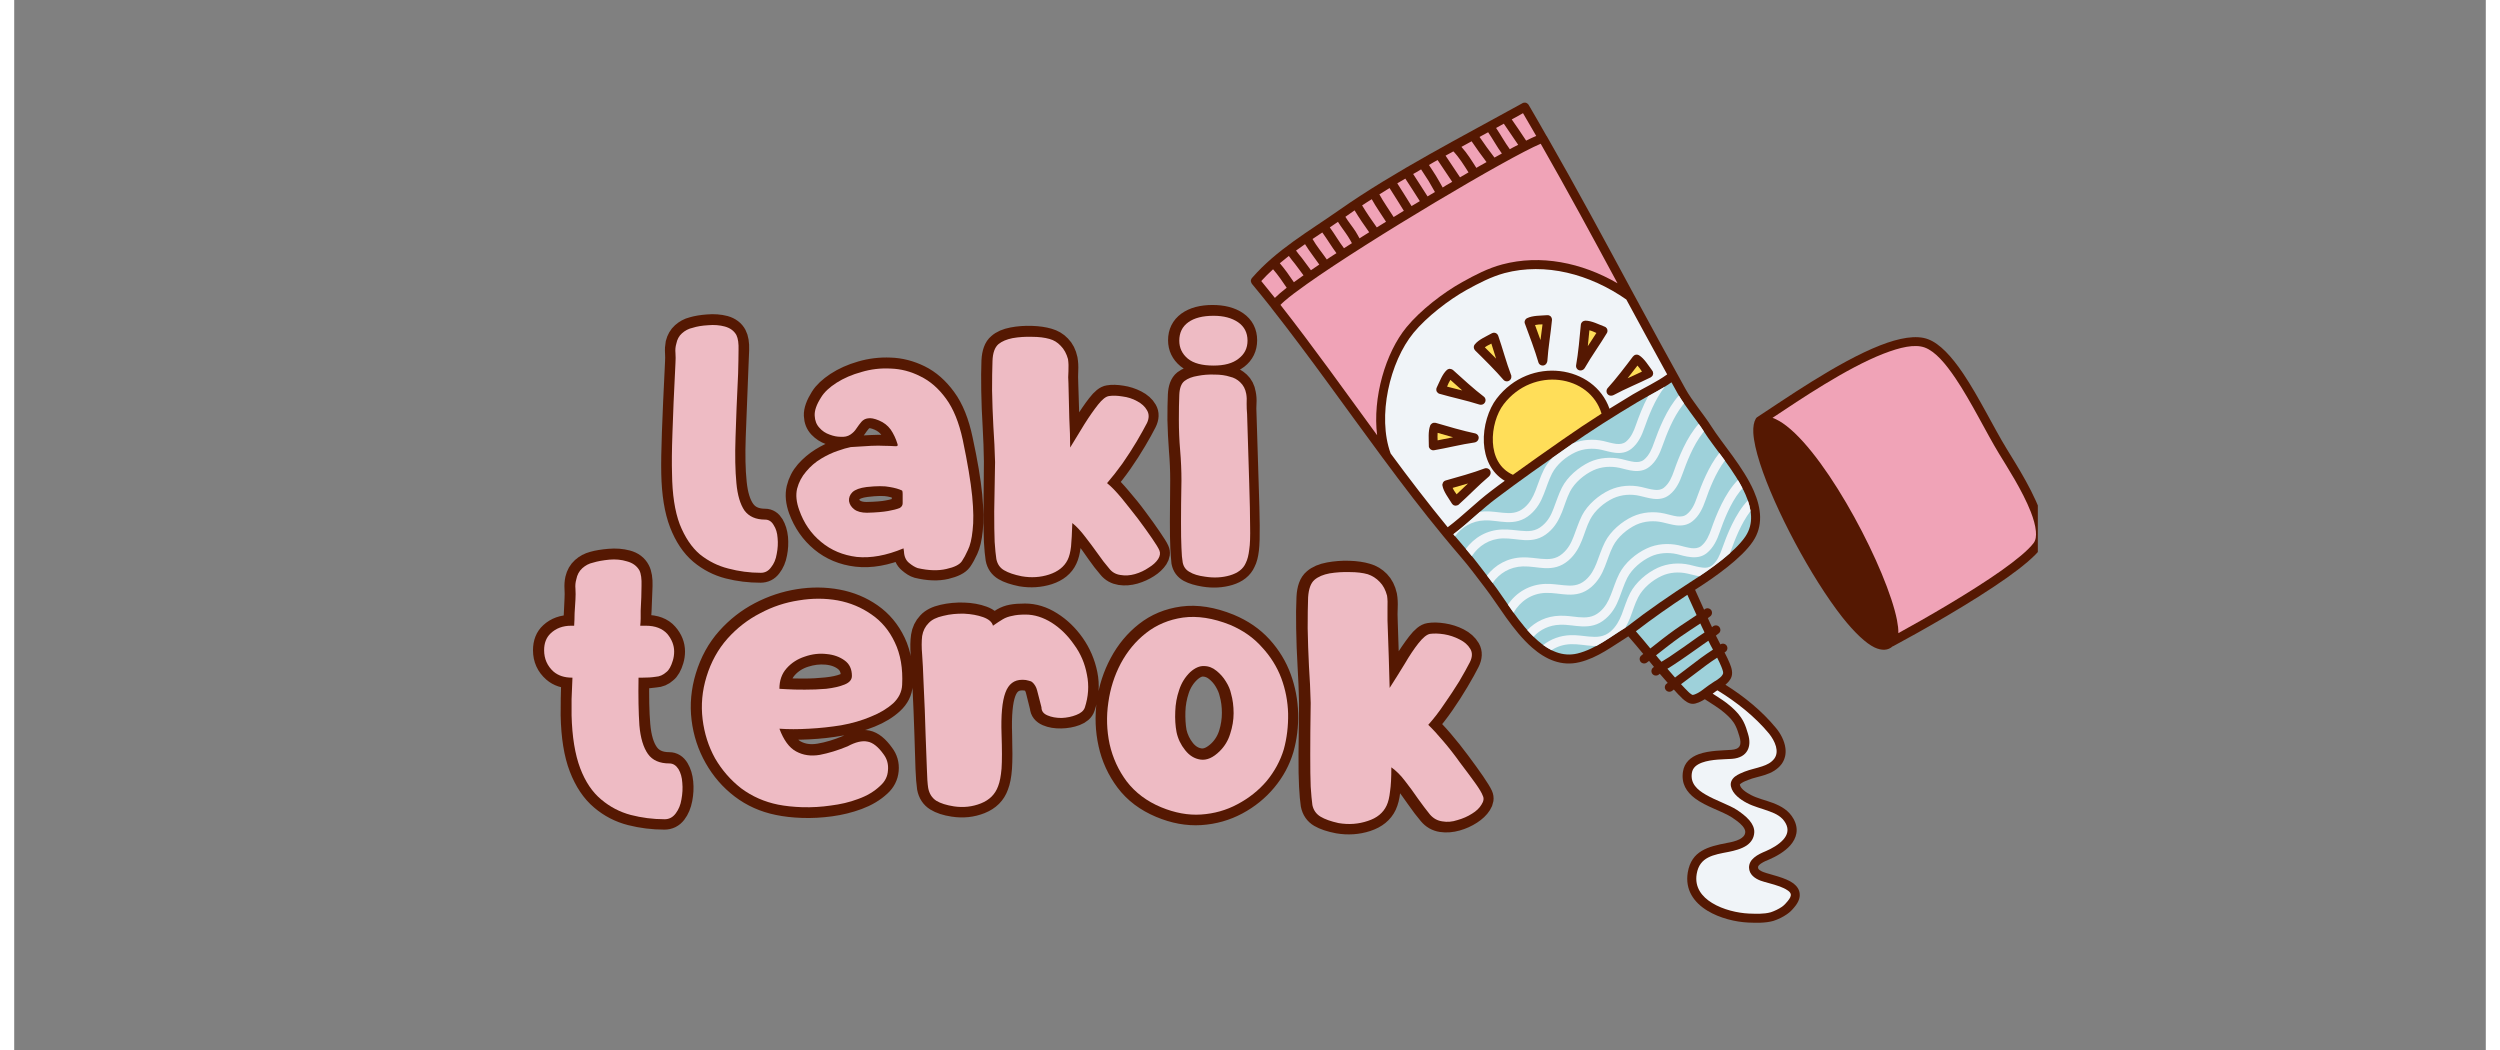
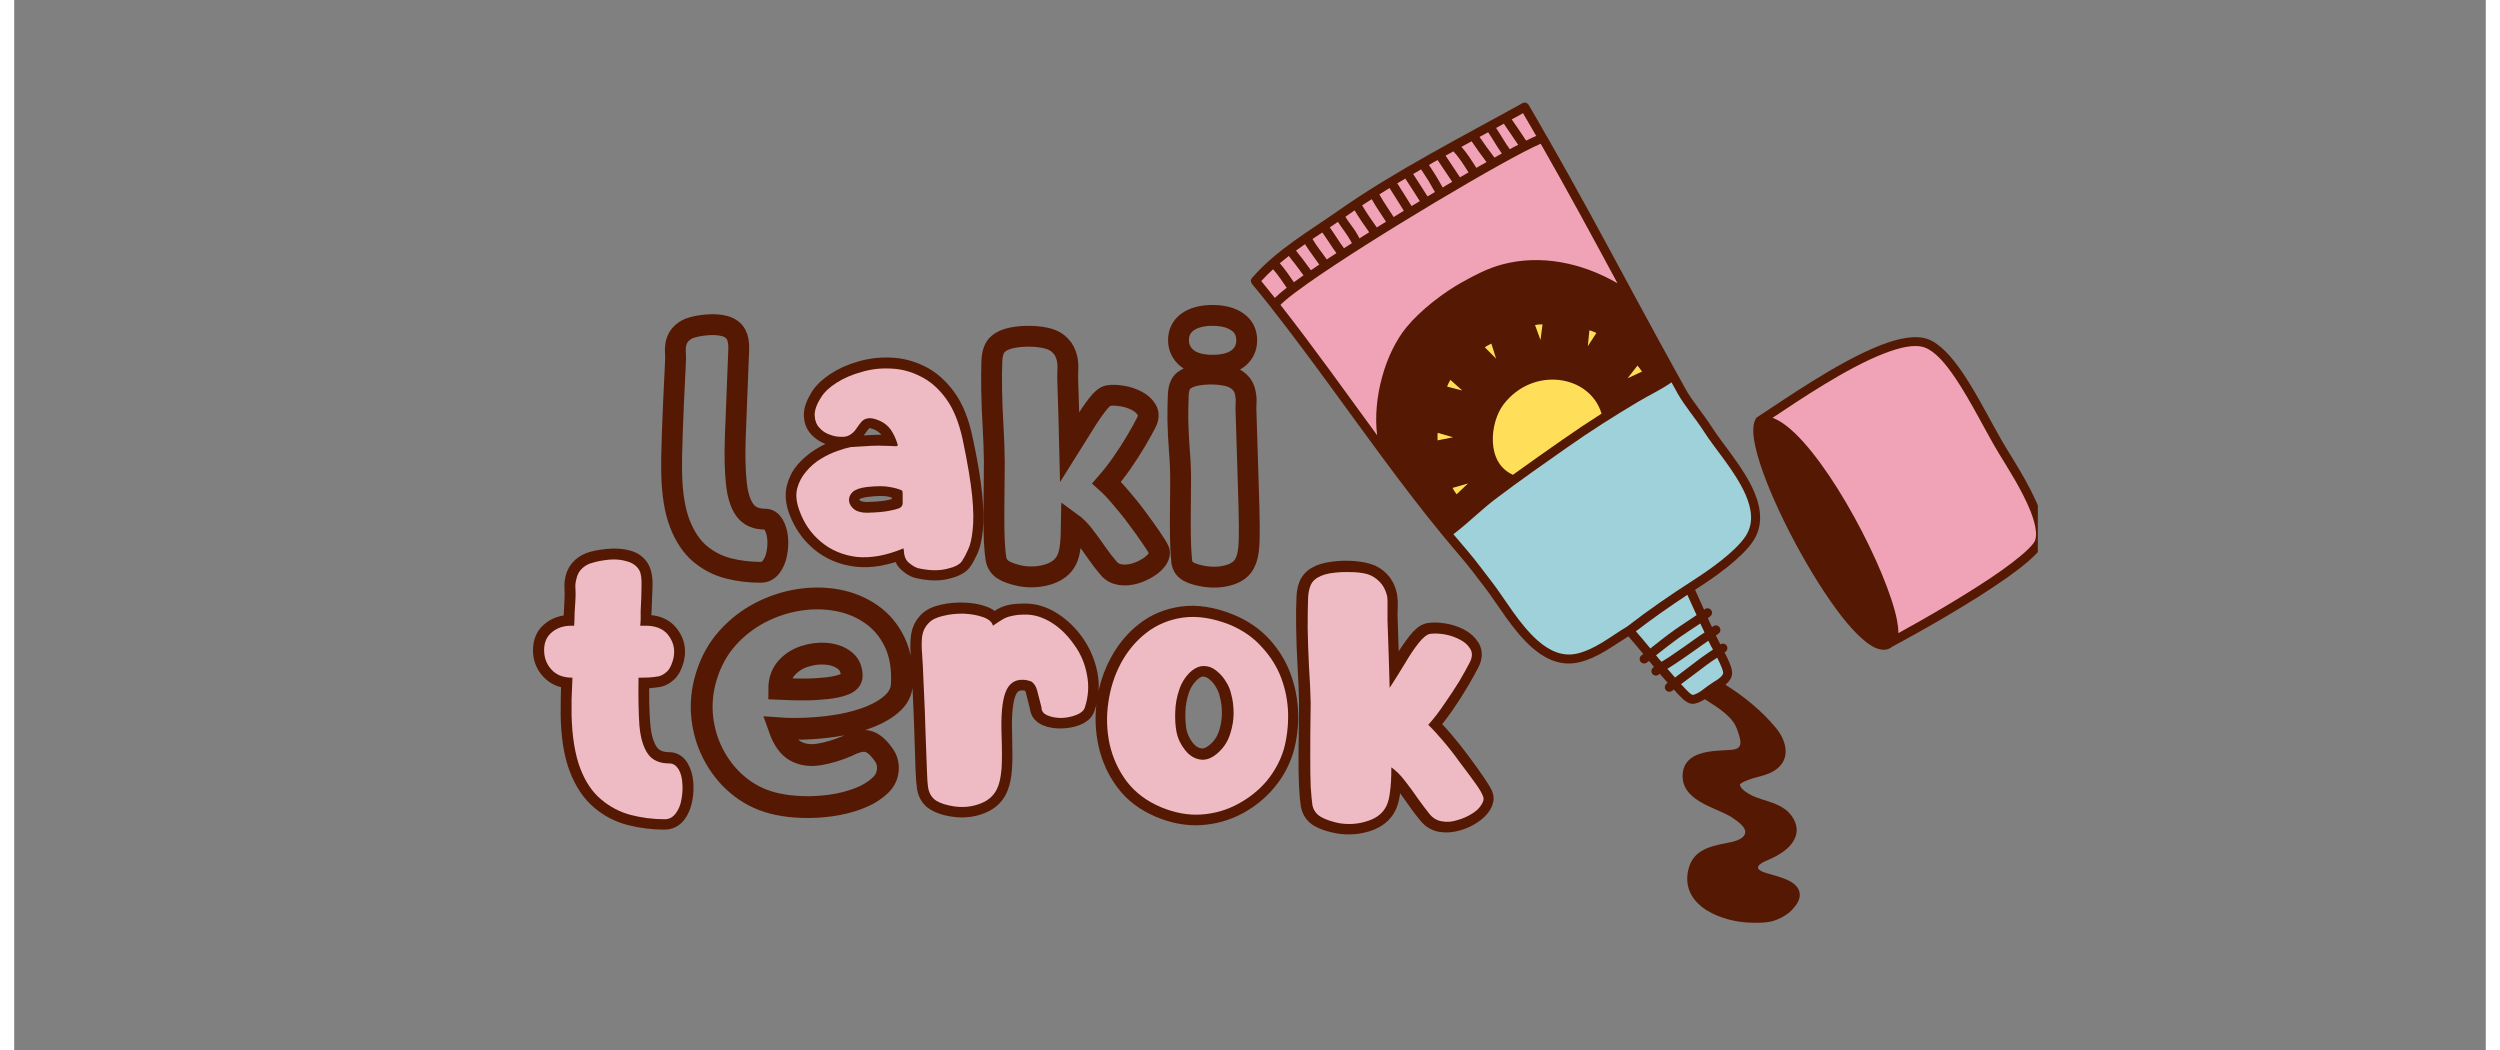
<svg xmlns="http://www.w3.org/2000/svg" width="119" viewBox="0 0 90 38.25" height="50" preserveAspectRatio="xMidYMid meet">
  <rect x="0" y="0" width="90" height="38.25" fill="#808080" stroke="none" />
  <defs>
    <g />
    <clipPath id="c1689362a4">
      <path d="M 45 3.738 L 73.688 3.738 L 73.688 33.895 L 45 33.895 Z M 45 3.738 " clip-rule="nonzero" />
    </clipPath>
    <clipPath id="82feda258f">
      <path d="M 45 4 L 73.688 4 L 73.688 24 L 45 24 Z M 45 4 " clip-rule="nonzero" />
    </clipPath>
    <clipPath id="18f8f127c9">
      <path d="M 49 9 L 65 9 L 65 33.895 L 49 33.895 Z M 49 9 " clip-rule="nonzero" />
    </clipPath>
  </defs>
  <g clip-path="url(#c1689362a4)">
    <path fill="#551802" d="M 65.016 32.543 C 65.031 32.68 64.984 32.84 64.832 33.023 C 64.75 33.125 64.664 33.215 64.555 33.289 C 64.41 33.391 64.234 33.477 64.066 33.531 L 64.055 33.535 C 63.758 33.617 63.426 33.605 63.145 33.594 C 62.695 33.574 62.105 33.438 61.652 33.16 C 61.168 32.863 60.836 32.406 60.941 31.77 C 61.074 30.98 61.68 30.828 62.367 30.695 C 62.504 30.672 62.688 30.633 62.832 30.559 C 62.941 30.5 63.031 30.422 63.035 30.293 C 63.035 30.219 62.992 30.148 62.938 30.082 C 62.824 29.949 62.66 29.84 62.551 29.766 C 62.203 29.543 61.602 29.371 61.207 29.074 C 60.895 28.84 60.699 28.535 60.766 28.098 C 60.816 27.77 61.043 27.57 61.344 27.461 C 61.723 27.324 62.227 27.328 62.527 27.305 C 62.68 27.293 62.781 27.254 62.828 27.168 C 62.879 27.078 62.863 26.957 62.82 26.812 C 62.781 26.684 62.742 26.551 62.68 26.43 C 62.59 26.246 62.457 26.113 62.305 25.98 C 62.09 25.789 61.812 25.625 61.562 25.461 C 61.43 25.543 61.246 25.637 61.109 25.629 C 60.973 25.625 60.844 25.527 60.75 25.441 C 60.637 25.336 60.535 25.223 60.434 25.109 L 60.367 25.16 C 60.293 25.211 60.191 25.195 60.137 25.121 C 60.082 25.047 60.102 24.945 60.172 24.895 L 60.211 24.867 C 60.113 24.758 60.02 24.648 59.922 24.535 C 59.91 24.547 59.895 24.555 59.883 24.566 C 59.812 24.621 59.707 24.609 59.652 24.539 C 59.598 24.469 59.609 24.363 59.68 24.309 L 59.711 24.285 C 59.648 24.211 59.59 24.141 59.531 24.066 C 59.504 24.086 59.48 24.105 59.453 24.125 C 59.383 24.18 59.277 24.168 59.223 24.098 C 59.168 24.023 59.18 23.922 59.254 23.867 L 59.32 23.812 C 59.141 23.598 58.965 23.383 58.777 23.172 C 58.215 23.52 57.664 23.953 57 24.113 C 56.348 24.273 55.773 24.02 55.273 23.582 C 54.574 22.973 54.02 22 53.574 21.422 C 53.277 21.039 52.988 20.637 52.668 20.27 C 52.457 20.027 52.25 19.777 52.043 19.527 L 52.039 19.523 C 51.289 18.613 50.562 17.66 49.848 16.695 C 49.844 16.691 49.84 16.684 49.836 16.68 C 48.48 14.848 47.16 12.969 45.773 11.207 L 45.773 11.203 C 45.539 10.91 45.309 10.621 45.07 10.336 L 45.059 10.316 L 45.047 10.293 L 45.039 10.266 L 45.031 10.242 L 45.031 10.215 L 45.039 10.184 L 45.047 10.164 L 45.059 10.141 L 45.074 10.121 C 45.965 9.094 47.141 8.426 48.238 7.656 C 50.262 6.234 52.766 4.953 54.922 3.758 L 54.926 3.754 L 54.949 3.746 L 54.977 3.738 L 55.035 3.738 L 55.062 3.746 L 55.109 3.777 L 55.129 3.797 L 55.145 3.816 C 55.367 4.199 55.586 4.574 55.797 4.949 L 55.801 4.949 C 56.922 6.906 57.934 8.789 58.973 10.715 C 59.582 11.84 60.203 12.984 60.859 14.164 C 61.094 14.59 61.539 15.113 61.797 15.523 C 62.184 16.137 62.965 17.008 63.348 17.883 C 63.621 18.516 63.691 19.152 63.316 19.711 C 62.906 20.328 61.906 21.027 61.32 21.402 L 61.207 21.477 C 61.262 21.598 61.391 21.887 61.535 22.203 L 61.559 22.184 C 61.629 22.129 61.73 22.141 61.789 22.211 C 61.844 22.281 61.832 22.387 61.762 22.441 C 61.73 22.465 61.703 22.488 61.672 22.508 L 61.754 22.691 C 61.773 22.73 61.793 22.773 61.812 22.812 L 61.824 22.84 C 61.836 22.828 61.848 22.82 61.859 22.809 C 61.93 22.754 62.035 22.762 62.09 22.832 C 62.148 22.902 62.141 23.008 62.07 23.062 C 62.035 23.09 62 23.117 61.965 23.145 C 62.012 23.238 62.07 23.352 62.129 23.465 C 62.203 23.418 62.301 23.434 62.352 23.504 C 62.406 23.578 62.391 23.68 62.316 23.734 L 62.281 23.758 C 62.355 23.902 62.422 24.039 62.469 24.156 C 62.535 24.316 62.598 24.512 62.516 24.688 C 62.469 24.785 62.395 24.863 62.312 24.934 C 62.996 25.363 63.645 25.891 64.152 26.508 C 64.316 26.703 64.461 26.969 64.496 27.238 C 64.523 27.434 64.488 27.633 64.367 27.809 C 64.211 28.023 63.992 28.141 63.75 28.219 C 63.547 28.285 63.328 28.324 63.137 28.402 C 63.078 28.426 62.98 28.461 62.902 28.512 C 62.887 28.523 62.867 28.535 62.855 28.547 C 62.848 28.555 62.84 28.566 62.836 28.57 C 62.852 28.652 62.91 28.719 62.973 28.773 C 63.059 28.848 63.156 28.902 63.242 28.949 C 63.48 29.074 63.77 29.137 64.039 29.238 C 64.348 29.355 64.625 29.516 64.793 29.82 C 65 30.195 64.902 30.52 64.676 30.781 C 64.477 31.008 64.168 31.184 63.906 31.297 C 63.828 31.328 63.711 31.375 63.613 31.441 C 63.559 31.48 63.496 31.523 63.5 31.586 C 63.5 31.637 63.531 31.668 63.57 31.691 C 63.609 31.719 63.656 31.742 63.703 31.758 C 63.941 31.848 64.508 31.953 64.793 32.172 C 64.922 32.273 65.004 32.398 65.016 32.543 Z M 73.871 18.93 C 73.637 18.051 72.891 16.898 72.559 16.352 C 72.082 15.574 71.539 14.445 70.961 13.59 C 70.551 12.984 70.121 12.512 69.691 12.352 C 69.27 12.191 68.645 12.301 67.941 12.578 C 66.395 13.184 64.43 14.566 63.473 15.188 L 63.453 15.203 L 63.434 15.223 L 63.418 15.246 C 63.348 15.367 63.316 15.539 63.328 15.766 C 63.344 16.055 63.43 16.434 63.57 16.871 C 64.102 18.527 65.434 21.031 66.57 22.477 C 67.008 23.027 67.418 23.422 67.746 23.578 C 68.012 23.699 68.234 23.688 68.402 23.535 L 68.426 23.527 L 68.434 23.523 C 69.395 23.008 71.277 21.949 72.562 21.039 C 73.129 20.637 73.578 20.262 73.797 19.973 C 73.977 19.73 73.988 19.359 73.871 18.93 Z M 73.871 18.93 " fill-opacity="1" fill-rule="nonzero" />
  </g>
  <g clip-path="url(#82feda258f)">
    <path fill="#f0a3b7" d="M 68.609 23.055 C 69.621 22.5 71.23 21.574 72.371 20.77 C 72.902 20.391 73.332 20.043 73.535 19.773 C 73.617 19.664 73.633 19.512 73.617 19.34 C 73.598 19.133 73.531 18.895 73.434 18.645 C 73.129 17.863 72.555 16.98 72.277 16.523 C 71.805 15.746 71.266 14.629 70.688 13.773 C 70.324 13.234 69.957 12.801 69.574 12.656 C 69.207 12.52 68.672 12.645 68.059 12.883 C 66.715 13.41 65.051 14.535 64.027 15.215 C 64.191 15.273 64.363 15.375 64.539 15.512 C 65.316 16.113 66.238 17.434 67.004 18.828 C 67.77 20.219 68.383 21.684 68.559 22.578 C 68.594 22.762 68.613 22.918 68.609 23.055 Z M 55.586 5.234 C 54.418 5.723 49.328 8.742 47.07 10.344 C 46.723 10.59 46.441 10.801 46.254 10.965 C 46.195 11.02 46.145 11.062 46.109 11.102 C 47.309 12.633 48.461 14.25 49.629 15.848 C 49.461 14.492 49.926 12.852 50.703 11.91 C 51.207 11.297 52.047 10.648 52.734 10.27 C 53.195 10.012 53.668 9.766 54.184 9.629 C 55.578 9.258 57.078 9.559 58.383 10.316 C 57.469 8.621 56.57 6.957 55.586 5.234 Z M 45.84 9.805 C 45.691 9.941 45.547 10.082 45.41 10.234 C 45.578 10.438 45.742 10.641 45.906 10.848 C 46.008 10.746 46.152 10.621 46.336 10.477 C 46.18 10.246 46.023 10.016 45.84 9.805 Z M 46.414 9.32 C 46.305 9.406 46.195 9.496 46.086 9.586 C 46.273 9.805 46.438 10.039 46.598 10.277 C 46.688 10.215 46.781 10.145 46.879 10.074 L 46.949 10.027 C 46.84 9.887 46.742 9.738 46.633 9.602 C 46.559 9.508 46.48 9.418 46.414 9.32 Z M 47.004 8.891 C 46.895 8.965 46.785 9.043 46.676 9.125 C 46.742 9.223 46.82 9.309 46.891 9.398 C 47.004 9.543 47.105 9.695 47.219 9.84 C 47.316 9.773 47.418 9.703 47.523 9.633 C 47.352 9.383 47.16 9.148 47.004 8.891 Z M 47.633 8.465 C 47.516 8.543 47.395 8.621 47.277 8.703 C 47.426 8.965 47.625 9.199 47.797 9.449 L 47.898 9.379 C 47.949 9.348 47.996 9.316 48.043 9.285 L 48.148 9.219 C 47.965 8.973 47.812 8.711 47.633 8.465 Z M 48.203 8.078 C 48.105 8.148 48.004 8.215 47.906 8.281 C 48.086 8.527 48.238 8.797 48.422 9.039 C 48.52 8.977 48.613 8.914 48.711 8.855 C 48.664 8.773 48.621 8.688 48.57 8.613 C 48.453 8.43 48.316 8.262 48.203 8.078 Z M 48.809 7.66 C 48.695 7.738 48.582 7.816 48.473 7.895 C 48.586 8.082 48.727 8.246 48.848 8.434 C 48.898 8.512 48.941 8.598 48.988 8.68 L 49.121 8.594 C 49.176 8.559 49.23 8.523 49.285 8.492 L 49.34 8.457 C 49.152 8.195 48.973 7.934 48.809 7.66 Z M 49.434 7.254 C 49.312 7.328 49.199 7.402 49.082 7.48 C 49.25 7.758 49.43 8.02 49.617 8.281 C 49.727 8.215 49.84 8.145 49.953 8.074 C 49.781 7.801 49.586 7.535 49.434 7.254 Z M 50.082 6.848 C 49.957 6.922 49.832 7 49.711 7.078 C 49.863 7.359 50.059 7.629 50.23 7.902 L 50.285 7.871 C 50.34 7.836 50.398 7.801 50.453 7.766 L 50.602 7.676 C 50.434 7.395 50.254 7.125 50.082 6.848 Z M 50.656 6.504 C 50.559 6.559 50.461 6.617 50.363 6.676 C 50.535 6.953 50.715 7.227 50.883 7.504 C 50.984 7.441 51.082 7.383 51.184 7.324 C 51.008 7.051 50.836 6.773 50.656 6.504 Z M 51.066 6.266 L 50.941 6.336 C 51.121 6.605 51.289 6.883 51.465 7.152 C 51.555 7.102 51.645 7.047 51.734 6.992 C 51.656 6.859 51.582 6.719 51.504 6.59 C 51.414 6.445 51.32 6.312 51.23 6.168 Z M 51.703 5.898 L 51.516 6.008 C 51.602 6.145 51.699 6.277 51.781 6.418 C 51.863 6.551 51.938 6.691 52.016 6.828 L 52.133 6.754 C 52.188 6.723 52.242 6.691 52.297 6.66 L 52.363 6.621 C 52.188 6.355 52.008 6.094 51.832 5.828 Z M 52.406 5.512 C 52.312 5.562 52.215 5.613 52.121 5.668 C 52.293 5.93 52.473 6.191 52.648 6.457 C 52.75 6.395 52.855 6.336 52.957 6.277 C 52.789 6.012 52.621 5.738 52.406 5.512 Z M 53.07 5.145 C 52.945 5.211 52.824 5.277 52.699 5.348 C 52.91 5.582 53.074 5.848 53.242 6.113 L 53.383 6.031 C 53.434 6.004 53.48 5.977 53.531 5.949 L 53.613 5.902 C 53.426 5.656 53.242 5.402 53.07 5.145 Z M 53.418 4.953 L 53.359 4.988 C 53.531 5.242 53.715 5.496 53.902 5.738 L 53.945 5.715 C 53.988 5.691 54.035 5.668 54.078 5.641 L 54.172 5.59 C 53.992 5.344 53.844 5.066 53.672 4.816 Z M 54.242 4.504 L 53.961 4.66 C 54.133 4.914 54.281 5.188 54.461 5.434 L 54.566 5.375 C 54.605 5.355 54.641 5.336 54.68 5.316 L 54.766 5.273 C 54.594 5.016 54.418 4.758 54.242 4.504 Z M 54.879 4.156 C 54.812 4.195 54.742 4.23 54.676 4.27 L 54.531 4.348 C 54.707 4.605 54.887 4.859 55.055 5.121 C 55.199 5.051 55.32 4.992 55.422 4.949 C 55.262 4.676 55.102 4.398 54.941 4.121 Z M 54.879 4.156 " fill-opacity="1" fill-rule="evenodd" />
  </g>
  <path fill="#ffde59" d="M 52.938 17.605 C 52.742 17.664 52.547 17.719 52.379 17.766 C 52.414 17.848 52.469 17.926 52.523 18 C 52.656 17.875 52.797 17.738 52.938 17.605 Z M 57.801 15.062 C 57.379 13.645 55.309 13.328 54.238 14.719 C 53.984 15.047 53.816 15.59 53.844 16.109 C 53.871 16.598 54.074 17.066 54.574 17.289 C 55.172 16.859 55.773 16.434 56.379 16.012 C 56.84 15.688 57.316 15.371 57.801 15.062 Z M 51.832 15.762 C 51.824 15.848 51.828 15.945 51.832 16.035 C 52.016 16 52.203 15.961 52.395 15.922 C 52.199 15.867 52.004 15.812 51.832 15.762 Z M 52.297 13.832 C 52.25 13.906 52.211 13.992 52.176 14.078 C 52.355 14.125 52.543 14.172 52.73 14.219 C 52.578 14.086 52.426 13.949 52.297 13.832 Z M 59.109 13.312 C 59 13.453 58.879 13.613 58.75 13.773 C 58.93 13.691 59.105 13.613 59.273 13.531 C 59.223 13.453 59.168 13.375 59.109 13.312 Z M 53.789 12.512 C 53.707 12.555 53.621 12.594 53.551 12.648 C 53.676 12.77 53.82 12.914 53.961 13.059 C 53.902 12.875 53.848 12.688 53.789 12.512 Z M 57.359 12.027 C 57.344 12.203 57.324 12.402 57.301 12.605 C 57.406 12.441 57.516 12.281 57.613 12.125 C 57.531 12.086 57.445 12.047 57.359 12.027 Z M 55.652 11.812 C 55.559 11.812 55.465 11.816 55.379 11.836 C 55.441 12 55.512 12.191 55.578 12.383 C 55.605 12.188 55.629 11.996 55.652 11.812 Z M 55.652 11.812 " fill-opacity="1" fill-rule="evenodd" />
  <path fill="#9ed1da" d="M 62.012 23.949 C 61.875 24.039 61.738 24.129 61.609 24.227 C 61.301 24.457 61.004 24.688 60.695 24.914 C 60.785 25.012 60.875 25.109 60.969 25.199 C 61 25.227 61.031 25.258 61.066 25.277 C 61.082 25.289 61.098 25.301 61.117 25.305 C 61.152 25.305 61.188 25.289 61.227 25.273 C 61.312 25.238 61.395 25.184 61.449 25.145 L 61.469 25.129 C 61.555 25.07 61.691 24.957 61.801 24.891 L 61.828 24.871 C 61.84 24.863 61.852 24.855 61.863 24.848 L 61.934 24.801 L 61.938 24.801 C 61.98 24.773 62.02 24.75 62.059 24.719 C 62.125 24.672 62.184 24.621 62.219 24.547 C 62.234 24.516 62.23 24.48 62.223 24.449 C 62.211 24.391 62.184 24.332 62.164 24.277 C 62.125 24.18 62.07 24.066 62.012 23.949 Z M 61.691 23.332 C 61.633 23.375 61.574 23.414 61.516 23.453 C 61.16 23.703 60.805 23.961 60.441 24.199 C 60.363 24.254 60.277 24.301 60.199 24.352 C 60.289 24.461 60.383 24.566 60.477 24.672 C 60.789 24.438 61.098 24.199 61.41 23.965 C 61.555 23.855 61.707 23.758 61.859 23.656 C 61.797 23.543 61.738 23.434 61.691 23.332 Z M 61.398 22.703 C 61.156 22.867 60.906 23.023 60.668 23.191 C 60.363 23.406 60.074 23.637 59.785 23.863 L 59.871 23.969 C 59.906 24.008 59.938 24.043 59.969 24.082 L 59.984 24.098 C 60.074 24.043 60.168 23.984 60.262 23.926 C 60.621 23.688 60.973 23.434 61.324 23.184 C 61.398 23.133 61.477 23.082 61.551 23.031 L 61.516 22.953 C 61.496 22.914 61.477 22.871 61.457 22.832 Z M 60.348 13.922 C 59.961 14.195 59.52 14.398 59.113 14.641 C 58.25 15.156 57.387 15.703 56.566 16.281 C 55.699 16.887 54.832 17.496 53.988 18.133 C 53.422 18.555 52.965 19.031 52.406 19.453 C 52.574 19.656 52.746 19.855 52.918 20.055 C 53.238 20.43 53.531 20.836 53.832 21.223 C 54.266 21.785 54.805 22.738 55.488 23.336 C 55.906 23.699 56.379 23.926 56.922 23.797 C 57.605 23.629 58.156 23.156 58.738 22.812 C 59.512 22.211 60.316 21.66 61.141 21.129 C 61.699 20.77 62.652 20.113 63.043 19.531 C 63.352 19.066 63.273 18.539 63.047 18.016 C 62.672 17.156 61.898 16.305 61.52 15.699 C 61.258 15.285 60.809 14.754 60.57 14.324 C 60.496 14.188 60.422 14.055 60.348 13.922 Z M 60.926 21.66 C 60.285 22.082 59.66 22.52 59.051 22.988 C 59.23 23.191 59.406 23.402 59.578 23.613 C 59.875 23.379 60.168 23.145 60.477 22.926 C 60.73 22.746 61.004 22.578 61.262 22.398 C 61.125 22.094 60.996 21.809 60.926 21.66 Z M 60.926 21.66 " fill-opacity="1" fill-rule="evenodd" />
  <g clip-path="url(#18f8f127c9)">
-     <path fill="#f0f4f8" d="M 61.984 25.16 L 61.977 25.164 C 61.938 25.191 61.891 25.223 61.848 25.258 C 62.078 25.406 62.324 25.559 62.52 25.734 C 62.707 25.898 62.859 26.062 62.973 26.285 C 63.043 26.422 63.09 26.57 63.133 26.719 C 63.211 26.965 63.199 27.172 63.113 27.328 C 63.023 27.492 62.848 27.609 62.551 27.633 C 62.277 27.652 61.809 27.641 61.457 27.77 C 61.273 27.84 61.121 27.945 61.09 28.148 C 61.031 28.531 61.285 28.758 61.598 28.938 C 61.973 29.156 62.441 29.305 62.73 29.492 C 62.859 29.578 63.055 29.715 63.188 29.875 C 63.297 30.004 63.367 30.152 63.363 30.301 C 63.355 30.516 63.25 30.668 63.094 30.781 C 62.902 30.914 62.629 30.98 62.43 31.02 C 61.887 31.125 61.371 31.195 61.266 31.824 C 61.184 32.309 61.453 32.652 61.824 32.879 C 62.23 33.129 62.758 33.246 63.16 33.266 C 63.41 33.273 63.703 33.293 63.965 33.219 C 64.105 33.172 64.25 33.102 64.371 33.02 C 64.453 32.961 64.516 32.891 64.578 32.816 C 64.668 32.707 64.711 32.621 64.688 32.547 C 64.672 32.496 64.625 32.453 64.57 32.418 C 64.492 32.363 64.395 32.32 64.293 32.281 C 64.031 32.184 63.738 32.125 63.586 32.066 C 63.383 31.988 63.18 31.844 63.172 31.598 C 63.168 31.453 63.238 31.328 63.355 31.23 C 63.48 31.121 63.664 31.043 63.777 30.996 C 63.996 30.902 64.258 30.758 64.426 30.566 C 64.566 30.406 64.633 30.207 64.504 29.977 C 64.379 29.746 64.16 29.633 63.922 29.547 C 63.641 29.441 63.34 29.371 63.09 29.238 C 62.859 29.117 62.57 28.914 62.512 28.633 C 62.484 28.496 62.543 28.375 62.656 28.281 C 62.766 28.195 62.926 28.133 63.012 28.098 C 63.211 28.02 63.438 27.977 63.648 27.906 C 63.824 27.848 63.984 27.773 64.098 27.617 C 64.191 27.484 64.191 27.332 64.152 27.18 C 64.105 27.008 64.004 26.844 63.902 26.715 C 63.383 26.09 62.715 25.562 62.02 25.137 Z M 63.129 18.223 C 62.668 18.703 62.363 19.492 62.191 19.977 C 62.113 20.199 62.016 20.438 61.824 20.59 C 61.723 20.672 61.598 20.684 61.477 20.668 C 61.316 20.652 61.152 20.598 61.004 20.566 C 60.625 20.48 60.207 20.512 59.848 20.676 C 59.449 20.859 59.043 21.207 58.84 21.602 C 58.711 21.855 58.633 22.125 58.535 22.379 C 58.445 22.602 58.336 22.816 58.133 22.992 C 57.883 23.207 57.621 23.203 57.348 23.18 C 57.133 23.16 56.906 23.121 56.676 23.129 C 56.289 23.141 55.949 23.273 55.676 23.488 C 55.777 23.559 55.875 23.621 55.98 23.676 C 56.18 23.543 56.418 23.465 56.684 23.457 C 56.965 23.449 57.227 23.508 57.484 23.52 C 57.527 23.52 57.57 23.52 57.617 23.52 C 57.98 23.32 58.32 23.07 58.668 22.859 C 58.734 22.742 58.789 22.625 58.84 22.5 C 58.938 22.254 59.008 21.996 59.133 21.754 C 59.305 21.418 59.648 21.129 59.988 20.973 C 60.281 20.836 60.621 20.816 60.934 20.887 C 61.07 20.914 61.215 20.961 61.363 20.984 C 61.703 20.758 62.125 20.457 62.48 20.141 C 62.488 20.121 62.496 20.102 62.5 20.082 C 62.645 19.684 62.879 19.059 63.227 18.609 C 63.207 18.48 63.172 18.352 63.129 18.223 Z M 62.766 17.48 C 62.289 17.957 61.969 18.77 61.797 19.266 C 61.719 19.492 61.621 19.727 61.43 19.883 C 61.324 19.965 61.203 19.973 61.078 19.961 C 60.922 19.941 60.758 19.891 60.609 19.855 C 60.227 19.773 59.812 19.801 59.453 19.969 C 59.051 20.152 58.648 20.496 58.445 20.895 C 58.316 21.148 58.238 21.418 58.137 21.668 C 58.047 21.895 57.938 22.109 57.734 22.281 C 57.484 22.496 57.223 22.496 56.953 22.473 C 56.734 22.449 56.512 22.414 56.277 22.422 C 55.801 22.434 55.395 22.633 55.098 22.945 C 55.172 23.027 55.246 23.109 55.324 23.184 C 55.566 22.926 55.895 22.762 56.289 22.75 C 56.566 22.738 56.832 22.801 57.086 22.809 C 57.383 22.82 57.672 22.773 57.949 22.531 C 58.195 22.32 58.336 22.066 58.441 21.793 C 58.539 21.547 58.613 21.289 58.738 21.043 C 58.91 20.711 59.254 20.422 59.59 20.266 C 59.883 20.129 60.227 20.109 60.539 20.176 C 60.695 20.215 60.871 20.27 61.043 20.285 C 61.254 20.309 61.457 20.281 61.633 20.141 C 61.875 19.945 62.008 19.66 62.105 19.375 C 62.246 18.973 62.484 18.34 62.84 17.891 C 62.871 17.852 62.902 17.816 62.934 17.781 C 62.883 17.68 62.824 17.578 62.766 17.48 Z M 62.09 16.496 C 61.699 16.98 61.434 17.672 61.277 18.109 C 61.199 18.336 61.102 18.57 60.91 18.723 C 60.805 18.809 60.684 18.816 60.559 18.805 C 60.398 18.785 60.238 18.73 60.09 18.699 C 59.707 18.613 59.293 18.645 58.934 18.809 C 58.535 18.992 58.129 19.34 57.926 19.738 C 57.797 19.992 57.719 20.258 57.617 20.512 C 57.527 20.738 57.418 20.949 57.215 21.125 C 56.965 21.34 56.703 21.34 56.434 21.312 C 56.215 21.293 55.992 21.254 55.758 21.262 C 55.172 21.281 54.695 21.574 54.391 22.016 C 54.457 22.113 54.527 22.211 54.598 22.309 C 54.84 21.895 55.25 21.605 55.77 21.59 C 56.047 21.582 56.312 21.641 56.566 21.652 C 56.867 21.664 57.152 21.613 57.43 21.375 C 57.676 21.16 57.816 20.906 57.922 20.633 C 58.02 20.391 58.094 20.133 58.219 19.887 C 58.391 19.551 58.734 19.262 59.07 19.105 C 59.367 18.973 59.707 18.949 60.02 19.02 C 60.18 19.055 60.355 19.109 60.523 19.129 C 60.734 19.152 60.938 19.121 61.113 18.98 C 61.355 18.789 61.488 18.5 61.586 18.219 C 61.723 17.824 61.953 17.219 62.293 16.77 C 62.223 16.68 62.156 16.586 62.09 16.496 Z M 61.34 15.434 C 60.902 15.914 60.605 16.672 60.441 17.145 C 60.363 17.367 60.266 17.605 60.074 17.758 C 59.969 17.84 59.848 17.852 59.727 17.836 C 59.566 17.82 59.402 17.766 59.254 17.734 C 58.871 17.648 58.457 17.68 58.098 17.844 C 57.699 18.027 57.293 18.375 57.09 18.77 C 56.961 19.027 56.883 19.293 56.781 19.547 C 56.695 19.773 56.586 19.984 56.379 20.16 C 56.133 20.375 55.871 20.371 55.598 20.348 C 55.379 20.328 55.156 20.289 54.922 20.297 C 54.379 20.312 53.934 20.566 53.629 20.957 C 53.695 21.047 53.766 21.137 53.832 21.223 L 53.836 21.227 C 54.082 20.875 54.461 20.641 54.934 20.625 C 55.211 20.617 55.477 20.676 55.734 20.688 C 56.031 20.699 56.316 20.648 56.594 20.41 C 56.844 20.195 56.98 19.941 57.09 19.668 C 57.188 19.426 57.258 19.164 57.383 18.922 C 57.555 18.586 57.898 18.297 58.234 18.141 C 58.531 18.008 58.871 17.984 59.184 18.055 C 59.344 18.09 59.52 18.145 59.691 18.164 C 59.898 18.188 60.102 18.156 60.277 18.016 C 60.52 17.824 60.652 17.535 60.75 17.254 C 60.895 16.852 61.133 16.215 61.488 15.766 C 61.5 15.75 61.516 15.73 61.527 15.715 L 61.52 15.699 C 61.465 15.617 61.406 15.523 61.34 15.434 Z M 60.617 14.402 C 60.176 14.887 59.879 15.652 59.711 16.125 C 59.633 16.352 59.535 16.586 59.344 16.742 C 59.238 16.824 59.117 16.832 58.996 16.82 C 58.836 16.801 58.672 16.75 58.523 16.715 C 58.141 16.633 57.727 16.66 57.367 16.824 C 56.969 17.012 56.562 17.355 56.359 17.754 C 56.23 18.008 56.152 18.273 56.051 18.527 C 55.965 18.754 55.855 18.969 55.648 19.141 C 55.402 19.355 55.141 19.355 54.867 19.328 C 54.648 19.309 54.426 19.273 54.191 19.281 C 53.625 19.297 53.164 19.574 52.859 19.988 L 52.918 20.059 C 52.973 20.121 53.027 20.184 53.078 20.25 C 53.324 19.875 53.715 19.621 54.203 19.605 C 54.48 19.598 54.746 19.656 55.004 19.668 C 55.301 19.68 55.586 19.629 55.863 19.391 C 56.113 19.18 56.25 18.922 56.359 18.652 C 56.457 18.406 56.527 18.148 56.652 17.902 C 56.824 17.57 57.168 17.281 57.504 17.125 C 57.801 16.988 58.141 16.969 58.453 17.035 C 58.613 17.07 58.789 17.129 58.961 17.145 C 59.168 17.168 59.371 17.137 59.547 16.996 C 59.789 16.805 59.922 16.516 60.02 16.234 C 60.164 15.832 60.402 15.199 60.758 14.75 C 60.773 14.73 60.789 14.711 60.805 14.691 C 60.734 14.59 60.672 14.496 60.617 14.402 Z M 60.105 14.082 C 59.91 14.203 59.703 14.312 59.5 14.426 C 59.301 14.793 59.156 15.184 59.055 15.469 C 58.977 15.695 58.879 15.93 58.688 16.086 C 58.582 16.168 58.461 16.176 58.336 16.164 C 58.18 16.145 58.016 16.094 57.867 16.059 C 57.5 15.977 57.102 16.004 56.754 16.148 C 56.691 16.195 56.629 16.238 56.566 16.281 C 56.383 16.41 56.199 16.539 56.016 16.668 C 55.887 16.801 55.781 16.945 55.703 17.098 C 55.574 17.352 55.496 17.617 55.395 17.871 C 55.305 18.098 55.195 18.312 54.992 18.484 C 54.742 18.699 54.48 18.699 54.211 18.672 C 53.992 18.652 53.77 18.613 53.535 18.621 C 53.48 18.625 53.426 18.629 53.375 18.637 C 53.059 18.91 52.75 19.195 52.406 19.453 L 52.465 19.527 C 52.715 19.191 53.086 18.965 53.547 18.949 C 53.824 18.941 54.09 19.004 54.344 19.012 C 54.641 19.023 54.93 18.973 55.207 18.734 C 55.453 18.523 55.594 18.266 55.699 17.992 C 55.797 17.75 55.871 17.492 55.996 17.246 C 56.168 16.91 56.512 16.625 56.848 16.469 C 57.141 16.332 57.484 16.309 57.797 16.379 C 57.953 16.414 58.129 16.469 58.301 16.488 C 58.512 16.512 58.715 16.48 58.891 16.34 C 59.133 16.148 59.266 15.859 59.363 15.578 C 59.504 15.176 59.742 14.543 60.098 14.094 Z M 58.703 10.906 C 57.371 9.977 55.754 9.551 54.266 9.945 C 53.781 10.078 53.332 10.312 52.891 10.555 C 52.238 10.918 51.438 11.535 50.957 12.117 C 50.086 13.176 49.629 15.168 50.121 16.512 C 50.797 17.43 51.488 18.332 52.199 19.199 C 52.762 18.777 53.223 18.297 53.789 17.871 C 53.953 17.746 54.113 17.625 54.277 17.508 C 53.77 17.207 53.547 16.68 53.516 16.125 C 53.484 15.527 53.688 14.898 53.98 14.516 C 55.199 12.93 57.539 13.305 58.09 14.883 C 58.375 14.707 58.66 14.531 58.945 14.359 C 59.355 14.117 59.805 13.914 60.191 13.633 C 59.68 12.707 59.188 11.801 58.703 10.906 Z M 52.125 17.496 C 52.113 17.5 52.098 17.508 52.086 17.512 C 52.066 17.523 52.047 17.543 52.035 17.562 L 52.027 17.574 C 52.016 17.598 52.008 17.621 52.004 17.645 C 52.004 17.656 52.004 17.672 52.008 17.684 C 52.047 17.906 52.234 18.141 52.352 18.336 L 52.367 18.355 L 52.383 18.371 L 52.406 18.391 L 52.43 18.402 L 52.461 18.41 L 52.484 18.414 L 52.531 18.406 L 52.578 18.391 L 52.598 18.375 L 52.602 18.371 C 52.953 18.059 53.328 17.664 53.699 17.352 C 53.715 17.336 53.73 17.32 53.738 17.301 C 53.766 17.258 53.77 17.207 53.754 17.156 C 53.723 17.07 53.625 17.027 53.539 17.059 C 53.156 17.207 52.52 17.387 52.125 17.496 Z M 51.652 15.406 L 51.637 15.414 C 51.617 15.426 51.598 15.441 51.582 15.461 C 51.574 15.473 51.566 15.48 51.562 15.496 C 51.48 15.707 51.512 16.004 51.512 16.23 L 51.512 16.254 L 51.516 16.277 L 51.527 16.305 L 51.543 16.328 L 51.562 16.352 L 51.582 16.367 L 51.602 16.379 L 51.648 16.395 L 51.703 16.395 C 52.168 16.316 52.695 16.18 53.172 16.113 C 53.195 16.109 53.219 16.102 53.238 16.09 C 53.281 16.066 53.312 16.027 53.324 15.973 C 53.344 15.887 53.285 15.801 53.195 15.781 C 52.793 15.699 52.156 15.516 51.762 15.398 C 51.75 15.395 51.738 15.395 51.723 15.395 C 51.699 15.391 51.676 15.395 51.652 15.406 Z M 52.281 13.43 L 52.27 13.43 C 52.246 13.434 52.223 13.438 52.203 13.449 C 52.191 13.457 52.18 13.465 52.168 13.473 C 52 13.625 51.902 13.906 51.801 14.109 L 51.785 14.156 L 51.785 14.211 L 51.793 14.242 L 51.805 14.266 L 51.82 14.285 L 51.836 14.301 L 51.875 14.332 L 51.898 14.34 L 51.902 14.34 C 52.355 14.473 52.891 14.582 53.348 14.73 C 53.371 14.738 53.395 14.738 53.414 14.738 C 53.465 14.738 53.512 14.715 53.543 14.672 C 53.598 14.602 53.586 14.496 53.512 14.441 C 53.184 14.195 52.695 13.75 52.391 13.473 C 52.379 13.465 52.371 13.457 52.359 13.453 C 52.336 13.441 52.312 13.434 52.289 13.434 Z M 59.059 12.914 L 59.043 12.918 C 59.02 12.922 58.996 12.934 58.98 12.949 C 58.969 12.957 58.961 12.965 58.953 12.977 L 58.949 12.977 C 58.703 13.305 58.301 13.832 58.023 14.133 C 57.965 14.199 57.969 14.305 58.035 14.367 C 58.074 14.402 58.125 14.414 58.172 14.406 C 58.195 14.402 58.219 14.398 58.238 14.387 C 58.664 14.156 59.168 13.953 59.59 13.742 L 59.629 13.711 L 59.648 13.691 L 59.664 13.668 L 59.68 13.613 L 59.68 13.59 L 59.672 13.543 L 59.664 13.52 L 59.648 13.5 L 59.648 13.496 C 59.512 13.316 59.359 13.055 59.168 12.938 C 59.156 12.93 59.145 12.926 59.133 12.922 C 59.109 12.914 59.082 12.91 59.059 12.914 Z M 53.887 12.117 L 53.863 12.117 L 53.836 12.125 L 53.812 12.133 L 53.805 12.137 C 53.605 12.25 53.328 12.363 53.188 12.539 C 53.18 12.551 53.172 12.562 53.164 12.574 C 53.156 12.598 53.148 12.621 53.148 12.645 L 53.152 12.66 C 53.152 12.684 53.16 12.707 53.176 12.73 C 53.18 12.738 53.191 12.75 53.199 12.762 C 53.492 13.047 53.961 13.516 54.227 13.828 C 54.285 13.898 54.391 13.906 54.457 13.848 C 54.5 13.812 54.52 13.766 54.516 13.715 C 54.52 13.691 54.516 13.668 54.504 13.648 C 54.332 13.199 54.195 12.672 54.039 12.227 L 54.027 12.203 L 54.016 12.184 L 53.996 12.16 L 53.977 12.145 L 53.949 12.129 L 53.926 12.121 L 53.902 12.117 Z M 57.211 11.676 C 57.195 11.676 57.184 11.68 57.172 11.684 C 57.148 11.688 57.125 11.699 57.105 11.715 L 57.094 11.727 C 57.078 11.742 57.066 11.762 57.055 11.785 C 57.051 11.797 57.051 11.812 57.047 11.824 C 57.012 12.234 56.949 12.895 56.875 13.297 C 56.859 13.387 56.918 13.473 57.008 13.488 C 57.062 13.496 57.109 13.48 57.148 13.449 C 57.164 13.434 57.18 13.418 57.191 13.398 C 57.43 12.977 57.75 12.539 57.992 12.133 L 58.004 12.109 L 58.012 12.09 L 58.016 12.059 L 58.016 12.031 L 58.012 12.004 L 58.004 11.98 L 57.992 11.957 L 57.977 11.941 L 57.961 11.922 L 57.938 11.906 L 57.918 11.898 L 57.914 11.895 C 57.703 11.816 57.438 11.676 57.211 11.676 Z M 55.832 11.477 L 55.82 11.477 C 55.594 11.496 55.293 11.484 55.09 11.586 C 55.078 11.59 55.066 11.598 55.059 11.605 C 55.039 11.625 55.023 11.641 55.016 11.664 L 55.008 11.68 C 55 11.703 54.996 11.727 55 11.75 C 55.004 11.766 55.004 11.777 55.012 11.789 C 55.156 12.172 55.387 12.793 55.5 13.188 C 55.523 13.277 55.613 13.328 55.703 13.305 C 55.754 13.289 55.789 13.254 55.809 13.207 C 55.82 13.188 55.824 13.164 55.828 13.141 C 55.859 12.66 55.953 12.125 55.996 11.656 L 55.996 11.629 L 55.992 11.605 L 55.984 11.578 L 55.973 11.555 L 55.957 11.531 L 55.938 11.512 L 55.918 11.5 L 55.895 11.488 L 55.871 11.48 L 55.848 11.477 Z M 55.832 11.477 " fill-opacity="1" fill-rule="evenodd" />
-   </g>
+     </g>
  <path stroke-linecap="butt" transform="matrix(0.129, 0, 0, 0.129, 20.571, 9.058)" fill="none" stroke-linejoin="miter" d="M 51.193 91.328 C 48.078 91.328 45.054 90.966 42.091 90.21 C 39.158 89.454 36.497 88.093 34.108 86.097 C 31.749 84.101 29.844 81.259 28.423 77.6 C 27.002 73.911 26.246 69.194 26.125 63.418 C 26.064 60.636 26.125 56.796 26.306 51.867 C 26.488 46.938 26.76 40.376 27.183 32.181 C 27.243 31.183 27.243 30.246 27.183 29.308 C 27.123 28.401 27.183 27.524 27.334 26.708 C 27.637 25.498 28.211 24.5 29.028 23.775 C 29.874 23.019 30.842 22.474 31.961 22.202 C 33.17 21.839 34.622 21.597 36.315 21.476 C 38.039 21.325 39.641 21.446 41.153 21.839 C 42.635 22.263 43.724 23.079 44.359 24.289 C 44.873 25.256 45.115 26.678 45.054 28.522 C 44.994 30.397 44.903 32.604 44.782 35.205 C 44.51 41.978 44.268 47.936 44.087 53.076 C 43.905 58.217 43.996 62.511 44.359 65.958 C 44.691 69.405 45.508 72.006 46.748 73.729 C 47.987 75.453 49.892 76.33 52.493 76.33 C 53.491 76.33 54.277 76.844 54.882 77.842 C 55.487 78.87 55.88 80.11 56.031 81.592 C 56.152 83.043 56.091 84.555 55.789 86.037 C 55.517 87.549 54.973 88.819 54.186 89.817 C 53.43 90.845 52.433 91.328 51.193 91.328 Z M 95.432 90.028 C 94.707 89.817 93.89 89.302 93.013 88.546 C 92.136 87.821 91.652 86.732 91.532 85.341 L 91.441 84.494 C 86.663 86.52 82.278 87.276 78.347 86.823 C 74.416 86.369 71.06 84.948 68.248 82.62 C 65.435 80.291 63.379 77.328 62.049 73.729 C 61.232 71.461 61.051 69.435 61.474 67.621 C 61.928 65.777 62.744 64.174 63.984 62.753 C 65.254 61.331 66.645 60.152 68.248 59.154 C 69.85 58.156 71.392 57.431 72.904 56.886 C 74.386 56.372 75.626 56.07 76.624 55.949 C 79.043 55.707 80.978 55.556 82.399 55.526 C 83.821 55.465 85.03 55.435 86.028 55.465 C 87.056 55.495 88.115 55.526 89.294 55.586 C 89.747 55.586 89.929 55.405 89.808 54.981 C 89.294 53.439 88.629 52.078 87.812 50.959 C 86.996 49.841 85.937 48.964 84.607 48.389 C 83.276 47.815 82.218 47.603 81.492 47.754 C 80.736 47.905 80.101 48.238 79.617 48.782 C 79.134 49.327 78.65 49.962 78.196 50.657 C 77.712 51.353 77.138 51.927 76.442 52.381 C 75.747 52.865 74.84 53.046 73.66 52.985 C 72.814 52.985 71.816 52.804 70.667 52.381 C 69.548 51.988 68.58 51.353 67.733 50.476 C 66.887 49.599 66.433 48.48 66.373 47.059 C 66.312 45.637 66.947 43.914 68.217 41.888 C 69.124 40.436 70.606 39.076 72.572 37.775 C 74.567 36.475 76.896 35.417 79.557 34.661 C 82.218 33.874 85 33.542 87.842 33.663 C 90.715 33.753 93.497 34.479 96.219 35.81 C 98.94 37.14 101.359 39.257 103.476 42.16 C 105.593 45.033 107.165 48.933 108.193 53.862 C 109.584 60.273 110.461 65.535 110.854 69.617 C 111.217 73.699 111.278 76.935 111.005 79.354 C 110.764 81.803 110.31 83.648 109.705 84.948 C 109.1 86.248 108.526 87.307 107.951 88.123 C 107.286 89.061 105.835 89.786 103.567 90.331 C 101.268 90.875 98.577 90.784 95.432 90.028 Z M 81.039 67.137 C 79.194 67.379 77.864 67.863 77.108 68.619 C 76.321 69.375 75.989 70.191 76.11 71.129 C 76.2 72.036 76.714 72.822 77.561 73.457 C 78.438 74.092 79.617 74.425 81.129 74.425 C 83.73 74.364 85.726 74.213 87.086 73.941 C 88.447 73.699 89.536 73.367 90.413 73.034 C 90.927 72.732 91.199 72.308 91.199 71.734 L 91.199 69.224 C 91.199 68.528 91.108 68.135 90.927 68.075 C 90.171 67.682 89.082 67.349 87.631 67.047 C 86.179 66.744 84.002 66.774 81.039 67.137 Z M 124.764 92.387 C 122.678 91.963 121.045 91.419 119.865 90.724 C 118.686 90.028 117.93 88.97 117.658 87.518 C 117.477 86.369 117.325 84.736 117.204 82.62 C 117.114 80.503 117.053 77.63 117.083 74.002 C 117.114 70.343 117.174 65.716 117.204 60.122 C 117.174 56.826 117.023 53.469 116.842 50.083 C 116.63 46.696 116.509 43.339 116.448 39.983 C 116.388 36.687 116.418 33.905 116.509 31.607 C 116.63 29.339 117.204 27.766 118.263 26.889 C 119.23 26.012 120.591 25.438 122.345 25.105 C 124.069 24.773 125.883 24.652 127.758 24.712 C 129.633 24.773 131.235 25.014 132.566 25.408 C 133.836 25.77 134.955 26.405 135.862 27.373 C 136.799 28.31 137.434 29.581 137.767 31.123 C 137.948 32.121 138.009 33.209 137.948 34.388 C 137.888 35.568 137.888 36.747 137.948 37.896 C 138.069 41.434 138.16 44.7 138.251 47.694 C 138.341 50.718 138.402 53.5 138.462 56.04 C 139.853 53.832 141.214 51.655 142.545 49.478 C 143.875 47.301 145.145 45.456 146.325 43.944 C 147.504 42.402 148.532 41.585 149.409 41.464 C 150.437 41.283 151.707 41.313 153.189 41.555 C 154.64 41.767 156.031 42.22 157.332 42.886 C 158.632 43.551 159.599 44.398 160.204 45.456 C 160.809 46.484 160.779 47.694 160.083 49.085 C 159.388 50.476 158.42 52.199 157.211 54.255 C 156.001 56.312 154.67 58.368 153.219 60.454 C 151.768 62.541 150.316 64.386 148.895 66.018 C 150.044 67.047 151.405 68.468 152.947 70.312 C 154.519 72.127 156.061 74.032 157.543 76.058 C 159.055 78.084 160.386 79.928 161.504 81.592 C 162.623 83.224 163.349 84.374 163.621 85.009 C 163.984 85.764 163.863 86.581 163.289 87.488 C 162.714 88.365 161.837 89.212 160.688 89.937 C 159.509 90.693 158.239 91.268 156.817 91.691 C 155.396 92.084 154.035 92.205 152.705 91.994 C 151.374 91.782 150.256 91.177 149.409 90.119 C 148.351 88.909 147.262 87.488 146.143 85.885 C 145.024 84.253 143.875 82.65 142.666 81.108 C 141.486 79.535 140.277 78.295 138.976 77.358 C 138.946 80.201 138.825 82.378 138.644 83.92 C 138.462 85.462 138.16 86.702 137.676 87.7 C 136.769 89.665 135.045 91.056 132.566 91.873 C 130.086 92.659 127.486 92.84 124.764 92.387 Z M 176.473 92.478 C 174.628 92.175 173.146 91.752 172.088 91.177 C 171 90.572 170.364 89.696 170.123 88.486 C 170.032 87.488 169.911 86.097 169.82 84.313 C 169.729 82.529 169.699 80.08 169.699 76.995 C 169.699 73.881 169.729 70.01 169.79 65.323 C 169.79 62.541 169.669 59.729 169.427 56.856 C 169.215 53.983 169.064 51.141 169.004 48.298 C 169.004 45.547 169.034 43.188 169.125 41.253 C 169.215 39.317 169.729 37.957 170.667 37.201 C 171.574 36.505 172.814 36.021 174.326 35.719 C 175.868 35.447 177.471 35.326 179.164 35.386 C 180.827 35.447 182.279 35.659 183.488 35.991 C 184.577 36.294 185.575 36.838 186.452 37.654 C 187.298 38.441 187.873 39.529 188.085 40.86 C 188.266 41.706 188.326 42.644 188.266 43.611 C 188.205 44.609 188.205 45.607 188.266 46.575 C 188.508 54.558 188.689 61.09 188.871 66.139 C 189.052 71.189 189.143 75.211 189.173 78.144 C 189.203 81.108 189.143 83.345 188.961 84.888 C 188.78 86.4 188.478 87.639 187.994 88.546 C 187.238 90.24 185.756 91.419 183.549 92.084 C 181.311 92.75 178.952 92.871 176.473 92.478 Z M 169.185 25.831 C 169.185 23.654 170.032 21.93 171.725 20.69 C 173.449 19.45 175.808 18.815 178.801 18.815 C 181.704 18.815 184.033 19.42 185.786 20.63 C 187.54 21.839 188.447 23.593 188.447 25.831 C 188.447 27.978 187.601 29.701 185.968 30.971 C 184.305 32.242 181.916 32.877 178.801 32.877 C 175.626 32.877 173.237 32.211 171.604 30.881 C 170.002 29.55 169.185 27.857 169.185 25.831 Z M 169.185 25.831 " stroke="#551802" stroke-width="5.885" stroke-opacity="1" stroke-miterlimit="4" />
  <g fill="#eebbc4" fill-opacity="1">
    <g transform="translate(23.61, 20.296)">
      <g>
-         <path d="M 3.578 0.562 C 3.172 0.562 2.773 0.508 2.391 0.406 C 2.016 0.312 1.672 0.141 1.359 -0.109 C 1.055 -0.367 0.812 -0.734 0.625 -1.203 C 0.445 -1.68 0.352 -2.297 0.344 -3.047 C 0.332 -3.398 0.336 -3.895 0.359 -4.531 C 0.379 -5.164 0.414 -6.016 0.469 -7.078 C 0.477 -7.203 0.477 -7.32 0.469 -7.438 C 0.457 -7.562 0.469 -7.676 0.5 -7.781 C 0.531 -7.938 0.598 -8.062 0.703 -8.156 C 0.816 -8.258 0.945 -8.328 1.094 -8.359 C 1.25 -8.41 1.438 -8.441 1.656 -8.453 C 1.875 -8.473 2.078 -8.457 2.266 -8.406 C 2.461 -8.352 2.602 -8.25 2.688 -8.094 C 2.75 -7.969 2.773 -7.785 2.766 -7.547 C 2.766 -7.305 2.758 -7.02 2.75 -6.688 C 2.707 -5.812 2.676 -5.039 2.656 -4.375 C 2.633 -3.707 2.645 -3.148 2.688 -2.703 C 2.727 -2.266 2.828 -1.93 2.984 -1.703 C 3.148 -1.484 3.398 -1.375 3.734 -1.375 C 3.867 -1.375 3.973 -1.305 4.047 -1.172 C 4.129 -1.047 4.176 -0.891 4.188 -0.703 C 4.207 -0.516 4.195 -0.32 4.156 -0.125 C 4.125 0.07 4.055 0.234 3.953 0.359 C 3.859 0.492 3.734 0.562 3.578 0.562 Z M 3.578 0.562 " />
-       </g>
+         </g>
    </g>
  </g>
  <g fill="#eebbc4" fill-opacity="1">
    <g transform="translate(28.149, 20.296)">
      <g>
        <path d="M 4.75 0.391 C 4.656 0.359 4.551 0.297 4.438 0.203 C 4.32 0.109 4.258 -0.031 4.25 -0.219 L 4.234 -0.328 C 3.609 -0.066 3.039 0.035 2.531 -0.016 C 2.031 -0.078 1.598 -0.258 1.234 -0.562 C 0.867 -0.863 0.602 -1.25 0.438 -1.719 C 0.332 -2.008 0.305 -2.27 0.359 -2.5 C 0.422 -2.738 0.531 -2.945 0.688 -3.125 C 0.844 -3.312 1.023 -3.469 1.234 -3.594 C 1.441 -3.719 1.641 -3.812 1.828 -3.875 C 2.023 -3.945 2.188 -3.992 2.312 -4.016 C 2.625 -4.035 2.875 -4.051 3.062 -4.062 C 3.25 -4.07 3.406 -4.07 3.531 -4.062 C 3.664 -4.062 3.805 -4.055 3.953 -4.047 C 4.016 -4.047 4.035 -4.07 4.016 -4.125 C 3.953 -4.332 3.867 -4.508 3.766 -4.656 C 3.66 -4.801 3.52 -4.91 3.344 -4.984 C 3.176 -5.055 3.039 -5.082 2.938 -5.062 C 2.844 -5.051 2.766 -5.008 2.703 -4.938 C 2.641 -4.863 2.578 -4.781 2.516 -4.688 C 2.461 -4.602 2.391 -4.531 2.297 -4.469 C 2.203 -4.406 2.082 -4.379 1.938 -4.391 C 1.82 -4.391 1.691 -4.414 1.547 -4.469 C 1.398 -4.52 1.273 -4.602 1.172 -4.719 C 1.066 -4.832 1.008 -4.977 1 -5.156 C 0.988 -5.344 1.066 -5.566 1.234 -5.828 C 1.348 -6.016 1.535 -6.191 1.797 -6.359 C 2.055 -6.523 2.359 -6.656 2.703 -6.75 C 3.047 -6.852 3.398 -6.895 3.766 -6.875 C 4.141 -6.863 4.5 -6.77 4.844 -6.594 C 5.195 -6.426 5.508 -6.156 5.781 -5.781 C 6.051 -5.414 6.254 -4.914 6.391 -4.281 C 6.566 -3.445 6.68 -2.766 6.734 -2.234 C 6.785 -1.711 6.789 -1.297 6.75 -0.984 C 6.719 -0.672 6.66 -0.43 6.578 -0.266 C 6.504 -0.098 6.43 0.035 6.359 0.141 C 6.273 0.266 6.086 0.359 5.797 0.422 C 5.504 0.492 5.156 0.484 4.75 0.391 Z M 2.891 -2.562 C 2.648 -2.531 2.477 -2.469 2.375 -2.375 C 2.281 -2.281 2.238 -2.172 2.25 -2.047 C 2.27 -1.93 2.332 -1.832 2.438 -1.75 C 2.551 -1.664 2.707 -1.625 2.906 -1.625 C 3.238 -1.633 3.492 -1.656 3.672 -1.688 C 3.848 -1.719 3.988 -1.754 4.094 -1.797 C 4.164 -1.836 4.203 -1.895 4.203 -1.969 L 4.203 -2.297 C 4.203 -2.391 4.191 -2.438 4.172 -2.438 C 4.066 -2.488 3.922 -2.531 3.734 -2.562 C 3.547 -2.602 3.266 -2.602 2.891 -2.562 Z M 2.891 -2.562 " />
      </g>
    </g>
  </g>
  <g fill="#eebbc4" fill-opacity="1">
    <g transform="translate(35.264, 20.296)">
      <g>
-         <path d="M 1.422 0.688 C 1.148 0.633 0.938 0.562 0.781 0.469 C 0.633 0.383 0.539 0.25 0.5 0.062 C 0.477 -0.082 0.457 -0.289 0.438 -0.562 C 0.426 -0.832 0.422 -1.203 0.422 -1.672 C 0.43 -2.148 0.441 -2.75 0.453 -3.469 C 0.441 -3.895 0.422 -4.328 0.391 -4.766 C 0.367 -5.203 0.352 -5.641 0.344 -6.078 C 0.344 -6.492 0.348 -6.848 0.359 -7.141 C 0.367 -7.441 0.441 -7.648 0.578 -7.766 C 0.703 -7.867 0.875 -7.941 1.094 -7.984 C 1.32 -8.023 1.555 -8.039 1.797 -8.031 C 2.047 -8.031 2.258 -8.004 2.438 -7.953 C 2.594 -7.91 2.727 -7.828 2.844 -7.703 C 2.969 -7.578 3.055 -7.414 3.109 -7.219 C 3.129 -7.082 3.133 -6.938 3.125 -6.781 C 3.113 -6.633 3.113 -6.488 3.125 -6.344 C 3.133 -5.883 3.145 -5.457 3.156 -5.062 C 3.176 -4.676 3.188 -4.32 3.188 -4 C 3.363 -4.281 3.535 -4.562 3.703 -4.844 C 3.879 -5.125 4.047 -5.363 4.203 -5.562 C 4.359 -5.758 4.492 -5.863 4.609 -5.875 C 4.742 -5.895 4.906 -5.891 5.094 -5.859 C 5.281 -5.836 5.457 -5.781 5.625 -5.688 C 5.789 -5.602 5.91 -5.492 5.984 -5.359 C 6.066 -5.223 6.066 -5.066 5.984 -4.891 C 5.891 -4.711 5.766 -4.488 5.609 -4.219 C 5.453 -3.957 5.281 -3.691 5.094 -3.422 C 4.906 -3.16 4.719 -2.922 4.531 -2.703 C 4.688 -2.578 4.863 -2.395 5.062 -2.156 C 5.258 -1.914 5.457 -1.664 5.656 -1.406 C 5.852 -1.145 6.023 -0.906 6.172 -0.688 C 6.316 -0.477 6.406 -0.332 6.438 -0.25 C 6.477 -0.156 6.461 -0.051 6.391 0.062 C 6.316 0.176 6.203 0.281 6.047 0.375 C 5.898 0.477 5.734 0.555 5.547 0.609 C 5.367 0.66 5.191 0.672 5.016 0.641 C 4.848 0.617 4.711 0.539 4.609 0.406 C 4.473 0.25 4.332 0.066 4.188 -0.141 C 4.039 -0.348 3.891 -0.551 3.734 -0.75 C 3.578 -0.957 3.422 -1.125 3.266 -1.25 C 3.254 -0.875 3.238 -0.586 3.219 -0.391 C 3.195 -0.191 3.156 -0.031 3.094 0.094 C 2.969 0.344 2.742 0.52 2.422 0.625 C 2.109 0.727 1.773 0.75 1.422 0.688 Z M 1.422 0.688 " />
-       </g>
+         </g>
    </g>
  </g>
  <g fill="#eebbc4" fill-opacity="1">
    <g transform="translate(42.066, 20.296)">
      <g>
-         <path d="M 1.297 0.703 C 1.055 0.672 0.867 0.613 0.734 0.531 C 0.598 0.457 0.516 0.344 0.484 0.188 C 0.461 0.062 0.445 -0.113 0.438 -0.344 C 0.426 -0.57 0.422 -0.883 0.422 -1.281 C 0.422 -1.688 0.426 -2.191 0.438 -2.797 C 0.438 -3.16 0.422 -3.523 0.391 -3.891 C 0.359 -4.266 0.344 -4.633 0.344 -5 C 0.344 -5.352 0.348 -5.656 0.359 -5.906 C 0.367 -6.156 0.43 -6.328 0.547 -6.422 C 0.672 -6.516 0.832 -6.578 1.031 -6.609 C 1.227 -6.648 1.43 -6.664 1.641 -6.656 C 1.859 -6.656 2.047 -6.629 2.203 -6.578 C 2.348 -6.547 2.473 -6.477 2.578 -6.375 C 2.691 -6.27 2.766 -6.129 2.797 -5.953 C 2.816 -5.848 2.82 -5.727 2.812 -5.594 C 2.812 -5.469 2.816 -5.344 2.828 -5.219 C 2.859 -4.188 2.883 -3.344 2.906 -2.688 C 2.926 -2.039 2.938 -1.523 2.938 -1.141 C 2.945 -0.766 2.938 -0.477 2.906 -0.281 C 2.883 -0.082 2.844 0.078 2.781 0.203 C 2.688 0.422 2.492 0.57 2.203 0.656 C 1.922 0.738 1.617 0.754 1.297 0.703 Z M 0.359 -7.891 C 0.359 -8.18 0.469 -8.406 0.688 -8.562 C 0.906 -8.719 1.211 -8.797 1.609 -8.797 C 1.973 -8.797 2.27 -8.719 2.5 -8.562 C 2.727 -8.406 2.844 -8.18 2.844 -7.891 C 2.844 -7.617 2.734 -7.398 2.516 -7.234 C 2.305 -7.066 2.004 -6.984 1.609 -6.984 C 1.191 -6.984 0.879 -7.066 0.672 -7.234 C 0.461 -7.41 0.359 -7.629 0.359 -7.891 Z M 0.359 -7.891 " />
-       </g>
+         </g>
    </g>
  </g>
  <path stroke-linecap="butt" transform="matrix(0.135, 0, 0, 0.135, 18.546, 17.482)" fill="none" stroke-linejoin="miter" d="M 38.018 91.336 C 34.896 91.336 31.86 90.961 28.912 90.209 C 25.963 89.457 23.304 88.099 20.933 86.075 C 18.563 84.081 16.655 81.248 15.239 77.576 C 13.822 73.905 13.071 69.193 12.955 63.412 C 12.955 62.14 12.955 60.665 12.984 58.989 C 13.013 57.312 13.071 55.404 13.128 53.265 L 13.042 53.265 C 11.018 53.265 9.37 52.716 8.098 51.617 C 6.364 50.114 5.497 48.206 5.497 45.894 C 5.497 43.928 6.104 42.396 7.318 41.297 C 8.763 39.967 10.613 39.303 12.868 39.303 L 13.649 39.303 C 13.706 38.204 13.764 37.048 13.822 35.863 C 13.88 34.677 13.938 33.434 13.996 32.162 C 14.053 31.18 14.053 30.226 13.996 29.301 C 13.938 28.376 13.996 27.508 14.169 26.699 C 14.458 25.485 15.007 24.502 15.846 23.75 C 16.684 22.999 17.667 22.478 18.765 22.189 C 19.979 21.842 21.454 21.611 23.159 21.467 C 24.865 21.322 26.455 21.438 27.958 21.842 C 29.461 22.247 30.531 23.057 31.167 24.271 C 31.687 25.253 31.918 26.67 31.86 28.52 C 31.803 30.37 31.716 32.596 31.6 35.198 C 31.543 35.892 31.514 36.585 31.514 37.279 C 31.514 38.002 31.485 38.667 31.427 39.303 L 32.988 39.303 C 35.532 39.303 37.44 40.025 38.712 41.471 C 39.984 42.916 40.619 44.506 40.619 46.24 C 40.619 47.05 40.504 47.83 40.273 48.582 C 39.81 50.143 39.203 51.213 38.451 51.791 C 37.642 52.542 36.688 52.947 35.59 53.005 C 34.491 53.178 33.306 53.265 32.034 53.265 L 30.993 53.265 C 30.878 58.353 30.964 62.602 31.253 66.013 C 31.543 69.424 32.323 71.997 33.566 73.732 C 34.809 75.466 36.717 76.333 39.319 76.333 C 40.302 76.333 41.111 76.825 41.718 77.836 C 42.325 78.848 42.701 80.091 42.845 81.566 C 42.99 83.04 42.903 84.543 42.614 86.046 C 42.325 87.549 41.805 88.821 41.024 89.833 C 40.244 90.845 39.232 91.336 38.018 91.336 Z M 68.631 87.434 C 64.931 86.682 61.635 85.208 58.745 83.011 C 55.854 80.814 53.512 78.097 51.691 74.888 C 49.87 71.679 48.714 68.181 48.251 64.394 C 47.789 60.608 48.135 56.821 49.292 53.005 C 50.506 49.016 52.385 45.576 54.929 42.714 C 57.473 39.852 60.421 37.539 63.746 35.805 C 67.07 34.07 70.539 32.914 74.152 32.336 C 77.766 31.758 81.293 31.787 84.704 32.423 C 88.115 33.059 91.15 34.33 93.838 36.209 C 96.527 38.088 98.637 40.603 100.14 43.754 C 101.643 46.905 102.279 50.721 102.048 55.173 C 101.933 57.081 101.094 58.729 99.562 60.145 C 98.03 61.561 96.064 62.776 93.636 63.758 C 91.208 64.741 88.548 65.493 85.658 66.013 C 82.767 66.534 79.847 66.852 76.927 66.996 C 74.008 67.141 71.377 67.141 68.978 66.967 C 70.076 70.089 71.58 72.142 73.43 73.125 C 75.28 74.107 77.39 74.396 79.789 73.992 C 82.189 73.587 84.704 72.835 87.305 71.737 C 89.502 70.581 91.295 70.147 92.711 70.436 C 94.128 70.725 95.573 71.881 97.018 73.905 C 98.001 75.177 98.406 76.622 98.261 78.241 C 98.117 79.86 97.423 81.248 96.151 82.404 C 94.532 83.907 92.538 85.092 90.196 85.96 C 87.855 86.827 85.397 87.434 82.825 87.781 C 80.252 88.128 77.737 88.272 75.251 88.185 C 72.765 88.099 70.539 87.839 68.631 87.434 Z M 68.978 56.3 C 68.978 56.3 69.643 56.329 70.944 56.387 C 72.244 56.445 73.863 56.474 75.8 56.474 C 77.737 56.474 79.703 56.358 81.668 56.156 C 83.634 55.953 85.253 55.607 86.554 55.086 C 87.855 54.566 88.519 53.814 88.519 52.831 C 88.519 50.981 87.855 49.565 86.554 48.582 C 85.253 47.599 83.634 47.021 81.697 46.847 C 79.76 46.674 77.824 46.905 75.858 47.541 C 73.892 48.177 72.244 49.218 70.944 50.692 C 69.643 52.166 68.978 54.045 68.978 56.3 Z M 115.924 87.867 C 113.958 87.578 112.397 87.058 111.241 86.335 C 110.085 85.613 109.362 84.514 109.073 83.011 C 108.899 81.797 108.755 80.062 108.668 77.808 C 108.581 75.553 108.495 72.489 108.379 68.615 C 108.263 64.741 108.061 59.856 107.772 53.959 C 107.656 51.299 107.512 48.987 107.367 47.05 C 107.223 45.113 107.252 43.465 107.454 42.078 C 107.656 40.69 108.234 39.505 109.159 38.522 C 110.027 37.568 111.356 36.903 113.149 36.499 C 114.941 36.094 116.791 35.92 118.728 35.978 C 120.665 36.036 122.399 36.354 123.902 36.903 C 125.406 37.453 126.273 38.262 126.504 39.303 C 127.545 38.493 128.441 37.857 129.192 37.424 C 129.944 36.99 130.782 36.672 131.707 36.499 C 132.632 36.325 133.818 36.238 135.263 36.238 C 137.691 36.238 140.062 36.961 142.374 38.435 C 144.687 39.881 146.71 41.818 148.416 44.246 C 150.122 46.674 151.278 49.362 151.885 52.34 C 152.492 55.317 152.261 58.324 151.22 61.33 C 150.931 62.197 150.179 62.862 148.965 63.325 C 147.751 63.787 146.421 64.019 144.976 64.048 C 143.531 64.076 142.288 63.874 141.218 63.412 C 140.148 62.949 139.57 62.226 139.512 61.243 L 138.385 56.734 C 138.154 55.809 137.749 55.086 137.171 54.566 C 136.882 54.277 136.506 54.074 136.044 53.959 C 135.581 53.843 135.09 53.785 134.569 53.785 L 134.309 53.785 C 132.17 53.843 130.696 55.028 129.857 57.341 C 129.019 59.654 128.672 63.383 128.846 68.528 C 128.961 72.633 128.961 75.697 128.817 77.721 C 128.672 79.744 128.354 81.334 127.892 82.491 C 127.14 84.63 125.608 86.162 123.295 87.087 C 120.983 88.012 118.526 88.272 115.924 87.867 Z M 171.773 88.128 C 167.9 86.509 164.836 84.196 162.581 81.19 C 160.326 78.183 158.794 74.83 157.984 71.159 C 157.175 67.488 157.03 63.758 157.551 59.972 C 158.071 56.185 159.227 52.658 160.991 49.362 C 162.754 46.067 165.038 43.321 167.842 41.124 C 170.646 38.927 173.941 37.539 177.757 37.019 C 181.602 36.499 185.822 37.163 190.448 39.042 C 193.917 40.488 196.778 42.454 199.062 44.968 C 201.346 47.483 203.051 50.288 204.179 53.381 C 205.306 56.474 205.913 59.682 206 62.978 C 206.087 66.273 205.711 69.453 204.844 72.517 C 203.919 75.639 202.387 78.472 200.247 81.045 C 198.108 83.618 195.507 85.728 192.471 87.347 C 189.436 88.966 186.169 89.891 182.643 90.122 C 179.116 90.353 175.474 89.689 171.773 88.128 Z M 175.936 67.921 C 176.341 69.713 177.121 71.332 178.278 72.778 C 179.463 74.223 180.85 75.061 182.498 75.293 C 184.146 75.524 185.88 74.772 187.673 73.038 C 189.002 71.708 189.927 70.147 190.477 68.355 C 191.026 66.562 191.315 64.712 191.315 62.805 C 191.315 60.897 191.084 59.133 190.621 57.514 C 190.39 56.474 189.927 55.375 189.262 54.248 C 188.598 53.12 187.759 52.166 186.748 51.357 C 185.736 50.548 184.637 50.114 183.423 50.056 C 182.209 49.998 180.966 50.548 179.694 51.704 C 178.278 53.034 177.266 54.653 176.63 56.56 C 175.994 58.468 175.647 60.405 175.589 62.4 C 175.531 64.394 175.647 66.245 175.936 67.921 Z M 219.673 92.377 C 217.592 91.972 215.944 91.423 214.759 90.729 C 213.574 90.035 212.851 88.966 212.562 87.521 C 212.389 86.364 212.244 84.716 212.128 82.606 C 212.013 80.496 211.955 77.634 211.984 73.992 C 212.013 70.349 212.071 65.724 212.128 60.116 C 212.071 56.821 211.926 53.467 211.724 50.085 C 211.521 46.703 211.406 43.35 211.348 39.996 C 211.29 36.672 211.319 33.897 211.435 31.613 C 211.55 29.329 212.128 27.74 213.169 26.872 C 214.152 26.005 215.511 25.427 217.245 25.109 C 218.98 24.791 220.772 24.646 222.651 24.704 C 224.53 24.762 226.149 24.993 227.478 25.398 C 228.75 25.745 229.849 26.41 230.774 27.364 C 231.699 28.318 232.335 29.561 232.682 31.122 C 232.855 32.105 232.913 33.203 232.855 34.388 C 232.797 35.574 232.797 36.73 232.855 37.915 C 232.971 41.442 233.086 44.708 233.173 47.715 C 233.26 50.721 233.318 53.496 233.376 56.04 C 234.763 53.843 236.122 51.646 237.451 49.478 C 238.781 47.31 240.053 45.46 241.238 43.928 C 242.424 42.396 243.435 41.586 244.303 41.471 C 245.343 41.297 246.615 41.326 248.09 41.557 C 249.564 41.789 250.951 42.222 252.252 42.887 C 253.553 43.552 254.507 44.419 255.114 45.46 C 255.721 46.501 255.663 47.715 254.97 49.102 C 254.276 50.49 253.322 52.195 252.108 54.248 C 250.894 56.3 249.564 58.382 248.118 60.463 C 246.673 62.544 245.228 64.394 243.782 66.013 C 244.939 67.054 246.297 68.47 247.858 70.292 C 249.419 72.113 250.951 74.05 252.455 76.073 C 253.958 78.097 255.288 79.918 256.415 81.566 C 257.542 83.213 258.236 84.37 258.525 85.006 C 258.872 85.757 258.756 86.567 258.178 87.463 C 257.6 88.388 256.733 89.197 255.577 89.949 C 254.42 90.7 253.148 91.279 251.732 91.683 C 250.315 92.088 248.928 92.204 247.598 92.001 C 246.268 91.799 245.17 91.163 244.303 90.122 C 243.262 88.908 242.192 87.492 241.065 85.873 C 239.938 84.254 238.781 82.664 237.596 81.103 C 236.411 79.542 235.168 78.299 233.896 77.374 C 233.838 80.207 233.722 82.375 233.549 83.907 C 233.376 85.439 233.058 86.711 232.595 87.694 C 231.67 89.66 229.964 91.047 227.478 91.857 C 224.992 92.666 222.391 92.84 219.673 92.377 Z M 219.673 92.377 " stroke="#551802" stroke-width="5.885" stroke-opacity="1" stroke-miterlimit="4" />
  <g fill="#eebbc4" fill-opacity="1">
    <g transform="translate(18.937, 29.238)">
      <g>
        <path d="M 4.75 0.594 C 4.32 0.594 3.91 0.539 3.516 0.438 C 3.117 0.332 2.758 0.145 2.438 -0.125 C 2.113 -0.395 1.859 -0.773 1.672 -1.266 C 1.484 -1.766 1.379 -2.406 1.359 -3.188 C 1.359 -3.363 1.359 -3.562 1.359 -3.781 C 1.367 -4.008 1.379 -4.27 1.391 -4.562 L 1.375 -4.562 C 1.102 -4.562 0.879 -4.633 0.703 -4.781 C 0.473 -4.988 0.359 -5.25 0.359 -5.562 C 0.359 -5.82 0.438 -6.023 0.594 -6.172 C 0.789 -6.359 1.039 -6.453 1.344 -6.453 L 1.453 -6.453 C 1.461 -6.598 1.469 -6.75 1.469 -6.906 C 1.477 -7.07 1.488 -7.238 1.5 -7.406 C 1.508 -7.539 1.508 -7.672 1.5 -7.797 C 1.488 -7.922 1.5 -8.035 1.531 -8.141 C 1.562 -8.305 1.633 -8.441 1.75 -8.547 C 1.863 -8.648 1.992 -8.719 2.141 -8.75 C 2.305 -8.801 2.504 -8.836 2.734 -8.859 C 2.961 -8.879 3.176 -8.859 3.375 -8.797 C 3.582 -8.742 3.734 -8.633 3.828 -8.469 C 3.891 -8.344 3.914 -8.156 3.906 -7.906 C 3.906 -7.656 3.895 -7.352 3.875 -7 C 3.875 -6.906 3.875 -6.812 3.875 -6.719 C 3.875 -6.625 3.867 -6.535 3.859 -6.453 L 4.062 -6.453 C 4.406 -6.453 4.664 -6.352 4.844 -6.156 C 5.008 -5.957 5.094 -5.742 5.094 -5.516 C 5.094 -5.398 5.078 -5.289 5.047 -5.188 C 4.984 -4.977 4.906 -4.836 4.812 -4.766 C 4.695 -4.66 4.566 -4.602 4.422 -4.594 C 4.273 -4.57 4.113 -4.562 3.938 -4.562 L 3.797 -4.562 C 3.785 -3.875 3.797 -3.297 3.828 -2.828 C 3.867 -2.367 3.973 -2.02 4.141 -1.781 C 4.305 -1.551 4.566 -1.438 4.922 -1.438 C 5.055 -1.438 5.164 -1.367 5.25 -1.234 C 5.332 -1.098 5.379 -0.93 5.391 -0.734 C 5.41 -0.535 5.398 -0.332 5.359 -0.125 C 5.328 0.07 5.258 0.238 5.156 0.375 C 5.051 0.52 4.914 0.594 4.75 0.594 Z M 4.75 0.594 " />
      </g>
    </g>
  </g>
  <g fill="#eebbc4" fill-opacity="1">
    <g transform="translate(24.692, 29.238)">
      <g>
-         <path d="M 3.125 0.062 C 2.625 -0.039 2.176 -0.238 1.781 -0.531 C 1.395 -0.832 1.078 -1.195 0.828 -1.625 C 0.586 -2.062 0.438 -2.535 0.375 -3.047 C 0.312 -3.566 0.359 -4.082 0.516 -4.594 C 0.68 -5.133 0.938 -5.598 1.281 -5.984 C 1.625 -6.367 2.02 -6.676 2.469 -6.906 C 2.914 -7.145 3.383 -7.301 3.875 -7.375 C 4.363 -7.457 4.836 -7.457 5.297 -7.375 C 5.754 -7.289 6.164 -7.117 6.531 -6.859 C 6.895 -6.609 7.176 -6.27 7.375 -5.844 C 7.582 -5.414 7.672 -4.898 7.641 -4.297 C 7.629 -4.047 7.52 -3.82 7.312 -3.625 C 7.102 -3.438 6.832 -3.273 6.5 -3.141 C 6.176 -3.004 5.816 -2.898 5.422 -2.828 C 5.035 -2.766 4.645 -2.723 4.25 -2.703 C 3.852 -2.68 3.492 -2.68 3.172 -2.703 C 3.328 -2.285 3.531 -2.008 3.781 -1.875 C 4.031 -1.738 4.316 -1.695 4.641 -1.75 C 4.961 -1.812 5.301 -1.914 5.656 -2.062 C 5.945 -2.219 6.188 -2.273 6.375 -2.234 C 6.57 -2.203 6.77 -2.047 6.969 -1.766 C 7.094 -1.598 7.145 -1.406 7.125 -1.188 C 7.113 -0.969 7.02 -0.781 6.844 -0.625 C 6.625 -0.414 6.352 -0.254 6.031 -0.141 C 5.719 -0.023 5.391 0.051 5.047 0.094 C 4.703 0.145 4.359 0.164 4.016 0.156 C 3.68 0.145 3.383 0.113 3.125 0.062 Z M 3.172 -4.156 C 3.172 -4.156 3.258 -4.148 3.438 -4.141 C 3.613 -4.129 3.832 -4.125 4.094 -4.125 C 4.352 -4.125 4.613 -4.133 4.875 -4.156 C 5.145 -4.188 5.367 -4.238 5.547 -4.312 C 5.723 -4.383 5.812 -4.488 5.812 -4.625 C 5.812 -4.875 5.723 -5.062 5.547 -5.188 C 5.367 -5.32 5.148 -5.398 4.891 -5.422 C 4.629 -5.453 4.363 -5.422 4.094 -5.328 C 3.832 -5.242 3.613 -5.102 3.438 -4.906 C 3.258 -4.707 3.172 -4.457 3.172 -4.156 Z M 3.172 -4.156 " />
-       </g>
+         </g>
    </g>
  </g>
  <g fill="#eebbc4" fill-opacity="1">
    <g transform="translate(32.687, 29.238)">
      <g>
        <path d="M 1.531 0.125 C 1.258 0.082 1.047 0.016 0.891 -0.078 C 0.734 -0.18 0.633 -0.336 0.594 -0.547 C 0.57 -0.703 0.555 -0.93 0.547 -1.234 C 0.535 -1.547 0.52 -1.961 0.5 -2.484 C 0.488 -3.004 0.461 -3.664 0.422 -4.469 C 0.41 -4.82 0.395 -5.129 0.375 -5.391 C 0.352 -5.66 0.352 -5.891 0.375 -6.078 C 0.406 -6.266 0.484 -6.422 0.609 -6.547 C 0.723 -6.672 0.898 -6.758 1.141 -6.812 C 1.391 -6.875 1.645 -6.898 1.906 -6.891 C 2.164 -6.879 2.395 -6.836 2.594 -6.766 C 2.801 -6.691 2.922 -6.586 2.953 -6.453 C 3.098 -6.555 3.219 -6.633 3.312 -6.688 C 3.414 -6.75 3.531 -6.789 3.656 -6.812 C 3.781 -6.844 3.941 -6.859 4.141 -6.859 C 4.461 -6.859 4.781 -6.758 5.094 -6.562 C 5.406 -6.363 5.676 -6.098 5.906 -5.766 C 6.145 -5.441 6.301 -5.078 6.375 -4.672 C 6.457 -4.273 6.43 -3.875 6.297 -3.469 C 6.254 -3.352 6.148 -3.266 5.984 -3.203 C 5.828 -3.141 5.648 -3.102 5.453 -3.094 C 5.254 -3.094 5.082 -3.125 4.938 -3.188 C 4.789 -3.25 4.719 -3.348 4.719 -3.484 L 4.562 -4.094 C 4.531 -4.219 4.473 -4.316 4.391 -4.391 C 4.359 -4.422 4.312 -4.441 4.25 -4.453 C 4.188 -4.473 4.117 -4.484 4.047 -4.484 L 4.016 -4.484 C 3.723 -4.484 3.52 -4.328 3.406 -4.016 C 3.289 -3.703 3.242 -3.195 3.266 -2.5 C 3.285 -1.945 3.285 -1.531 3.266 -1.25 C 3.242 -0.977 3.203 -0.766 3.141 -0.609 C 3.035 -0.316 2.828 -0.109 2.516 0.016 C 2.203 0.141 1.875 0.176 1.531 0.125 Z M 1.531 0.125 " />
      </g>
    </g>
  </g>
  <g fill="#eebbc4" fill-opacity="1">
    <g transform="translate(39.45, 29.238)">
      <g>
        <path d="M 2.312 0.156 C 1.789 -0.062 1.375 -0.375 1.062 -0.781 C 0.758 -1.188 0.551 -1.641 0.438 -2.141 C 0.332 -2.641 0.316 -3.145 0.391 -3.656 C 0.461 -4.164 0.613 -4.641 0.844 -5.078 C 1.082 -5.523 1.391 -5.895 1.766 -6.188 C 2.148 -6.488 2.598 -6.676 3.109 -6.75 C 3.629 -6.82 4.203 -6.734 4.828 -6.484 C 5.297 -6.285 5.68 -6.016 5.984 -5.672 C 6.297 -5.336 6.531 -4.961 6.688 -4.547 C 6.844 -4.129 6.926 -3.695 6.938 -3.25 C 6.945 -2.801 6.895 -2.367 6.781 -1.953 C 6.656 -1.535 6.445 -1.148 6.156 -0.797 C 5.863 -0.453 5.508 -0.172 5.094 0.047 C 4.688 0.266 4.242 0.391 3.766 0.422 C 3.297 0.453 2.812 0.363 2.312 0.156 Z M 2.875 -2.578 C 2.926 -2.336 3.031 -2.117 3.188 -1.922 C 3.344 -1.723 3.531 -1.609 3.75 -1.578 C 3.977 -1.547 4.211 -1.648 4.453 -1.891 C 4.629 -2.066 4.754 -2.273 4.828 -2.516 C 4.91 -2.766 4.953 -3.016 4.953 -3.266 C 4.953 -3.523 4.922 -3.766 4.859 -3.984 C 4.828 -4.129 4.766 -4.273 4.672 -4.422 C 4.578 -4.578 4.461 -4.707 4.328 -4.812 C 4.191 -4.926 4.039 -4.984 3.875 -4.984 C 3.719 -4.992 3.551 -4.922 3.375 -4.766 C 3.188 -4.586 3.051 -4.367 2.969 -4.109 C 2.883 -3.859 2.836 -3.598 2.828 -3.328 C 2.816 -3.055 2.832 -2.805 2.875 -2.578 Z M 2.875 -2.578 " />
      </g>
    </g>
  </g>
  <g fill="#eebbc4" fill-opacity="1">
    <g transform="translate(46.741, 29.238)">
      <g>
        <path d="M 1.484 0.734 C 1.203 0.672 0.984 0.594 0.828 0.5 C 0.672 0.406 0.57 0.266 0.531 0.078 C 0.508 -0.086 0.488 -0.312 0.469 -0.594 C 0.457 -0.875 0.453 -1.258 0.453 -1.75 C 0.453 -2.25 0.457 -2.879 0.469 -3.641 C 0.457 -4.078 0.438 -4.523 0.406 -4.984 C 0.383 -5.441 0.367 -5.898 0.359 -6.359 C 0.359 -6.797 0.363 -7.172 0.375 -7.484 C 0.395 -7.797 0.473 -8.008 0.609 -8.125 C 0.742 -8.238 0.926 -8.316 1.156 -8.359 C 1.395 -8.398 1.641 -8.414 1.891 -8.406 C 2.148 -8.406 2.367 -8.379 2.547 -8.328 C 2.711 -8.273 2.859 -8.18 2.984 -8.047 C 3.109 -7.922 3.195 -7.754 3.25 -7.547 C 3.27 -7.41 3.273 -7.266 3.266 -7.109 C 3.266 -6.953 3.266 -6.797 3.266 -6.641 C 3.285 -6.16 3.301 -5.719 3.312 -5.312 C 3.32 -4.906 3.332 -4.531 3.344 -4.188 C 3.531 -4.477 3.711 -4.77 3.891 -5.062 C 4.066 -5.363 4.234 -5.613 4.391 -5.812 C 4.555 -6.02 4.695 -6.133 4.812 -6.156 C 4.957 -6.176 5.129 -6.172 5.328 -6.141 C 5.523 -6.109 5.711 -6.047 5.891 -5.953 C 6.066 -5.867 6.195 -5.754 6.281 -5.609 C 6.363 -5.473 6.359 -5.312 6.266 -5.125 C 6.172 -4.938 6.039 -4.703 5.875 -4.422 C 5.707 -4.148 5.523 -3.875 5.328 -3.594 C 5.141 -3.312 4.945 -3.062 4.75 -2.844 C 4.906 -2.695 5.086 -2.5 5.297 -2.25 C 5.504 -2.008 5.707 -1.75 5.906 -1.469 C 6.113 -1.195 6.297 -0.953 6.453 -0.734 C 6.609 -0.516 6.703 -0.359 6.734 -0.266 C 6.785 -0.172 6.77 -0.062 6.688 0.062 C 6.613 0.188 6.5 0.297 6.344 0.391 C 6.188 0.492 6.008 0.57 5.812 0.625 C 5.625 0.688 5.441 0.703 5.266 0.672 C 5.086 0.648 4.938 0.566 4.812 0.422 C 4.676 0.254 4.531 0.062 4.375 -0.156 C 4.227 -0.375 4.07 -0.586 3.906 -0.797 C 3.75 -1.004 3.582 -1.172 3.406 -1.297 C 3.406 -0.922 3.391 -0.629 3.359 -0.422 C 3.336 -0.211 3.297 -0.039 3.234 0.094 C 3.109 0.363 2.879 0.551 2.547 0.656 C 2.211 0.77 1.859 0.797 1.484 0.734 Z M 1.484 0.734 " />
      </g>
    </g>
  </g>
</svg>